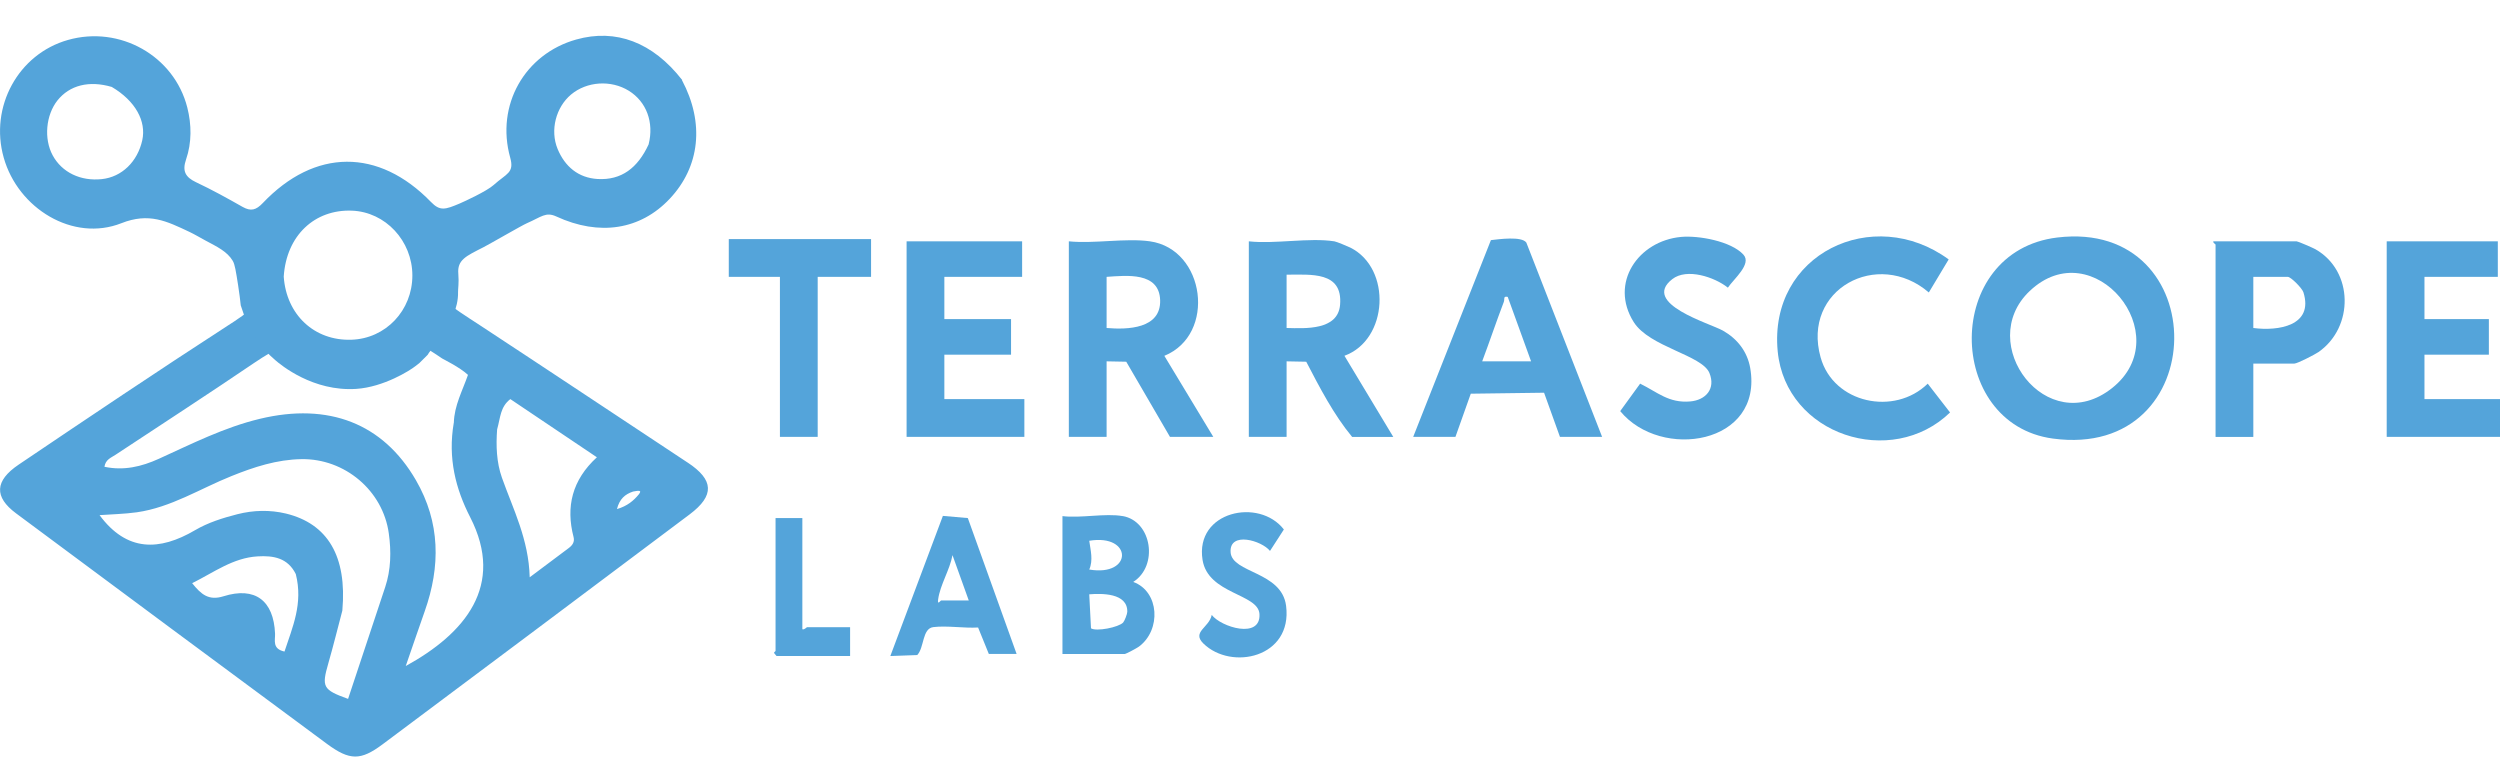
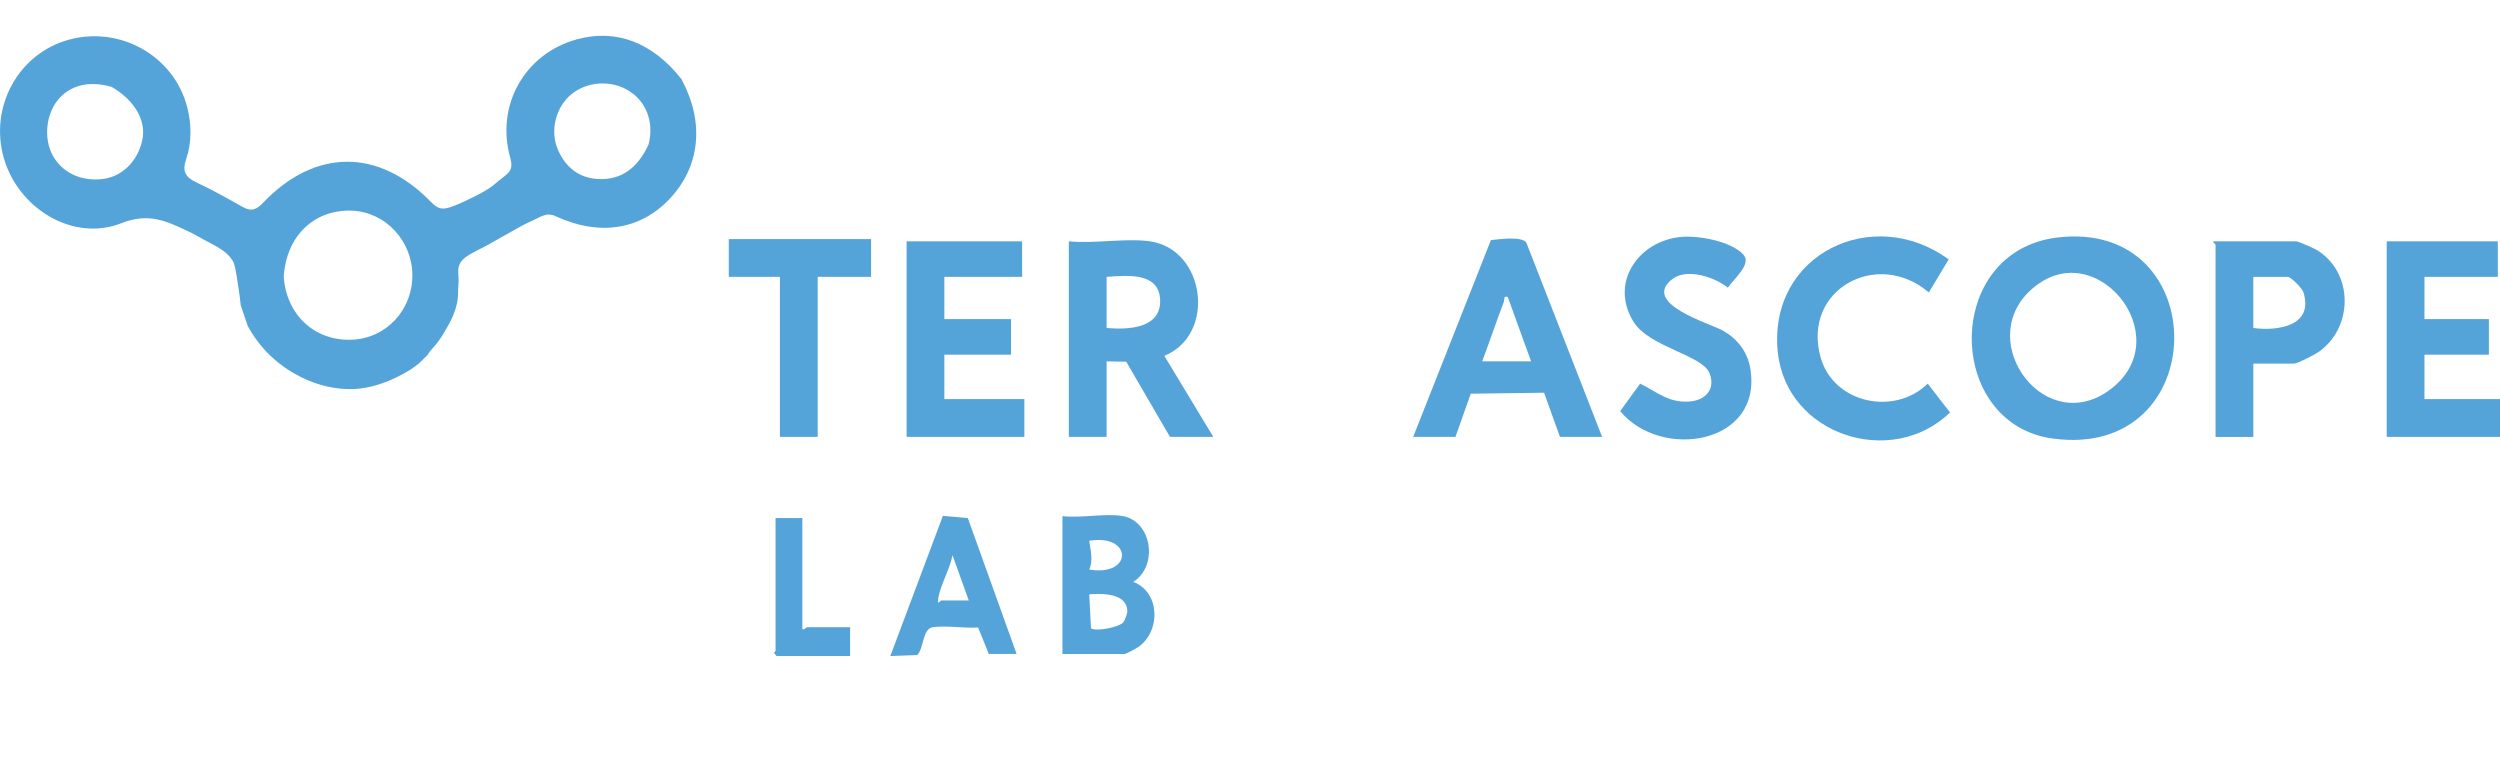
<svg xmlns="http://www.w3.org/2000/svg" id="Layer_1" data-name="Layer 1" viewBox="0 0 458.09 138.63">
  <defs>
    <style>
      .cls-1 {
        fill: none;
      }

      .cls-2 {
        fill: #54a4da;
      }
    </style>
  </defs>
-   <path class="cls-2" d="M126,84.76c-12.88-8.51-25.72-17.06-38.62-25.53-.99-.65-5.39-3.41-5.82-4.25l-6.62,7.11c.5-.17,5.97,3.51,6.07,3.59.12.1,3.21,1.58,4.74,3.01-.98,2.85-2.51,5.61-2.59,8.78h-.01c-1.12,6.52.37,12.16,3,17.29,6.45,12.58-1,21.35-11.8,27.28,1.25-3.61,2.34-6.82,3.47-10.02,2.92-8.25,2.87-16.3-1.61-24.04-6.03-10.41-16.01-14.26-28.59-11.24-6.54,1.57-12.47,4.58-18.52,7.33-3.18,1.44-6.42,2.21-9.96,1.46.19-1.32,1.21-1.66,2-2.18,8.52-5.62,17.07-11.18,25.52-16.91,1.13-.77,5.61-3.67,6.45-3.43l-6.79-7.08c-.39,1.11-3.22,2.85-4.61,3.75-12.86,8.33-25.58,16.88-38.28,25.45-4.41,2.97-4.53,5.93-.49,8.93,18.97,14.11,37.97,28.19,56.98,42.25,4.18,3.08,6.17,3.07,10.19.07,18.76-14.02,37.52-28.05,56.25-42.12,4.62-3.47,4.45-6.33-.35-9.5ZM52.13,119.39c-2.3-.5-1.68-2.09-1.73-3.28-.25-6.06-3.66-8.67-9.45-6.85-2.72.85-4.1-.35-5.74-2.4,4.01-1.99,7.48-4.64,11.98-4.91,2.93-.18,5.54.28,7.01,3.24h0c1.37,5.41-.61,9.73-2.07,14.2ZM70.57,107.61c-2.28,6.81-4.53,13.63-6.79,20.45-4.65-1.68-4.87-2.17-3.61-6.55.92-3.19,1.71-6.42,2.56-9.63v-.02c.88-9.95-2.69-15.9-10.34-17.76-2.93-.7-5.93-.63-8.89.12-2.7.69-5.37,1.53-7.76,2.93-6.55,3.84-12.51,3.98-17.5-2.76,2.18-.16,4.52-.2,6.82-.52,6.27-.89,11.6-4.33,17.34-6.63,4.14-1.67,8.33-3.04,12.85-3.11,7.92-.12,14.91,5.75,15.99,13.6.46,3.31.41,6.64-.67,9.88ZM105.1,98.42c.23.88-.22,1.5-.87,1.99-2.18,1.65-4.38,3.28-7.17,5.37-.18-6.96-3.04-12.47-5.09-18.25-1-2.84-1.1-5.85-.88-8.85h0c.62-2.2.56-4.11,2.42-5.55,5.15,3.46,10.34,6.95,15.86,10.66-4.54,4.17-5.72,9.06-4.27,14.63ZM117.05,90.59c-.94,1.14-2.1,2.14-4,2.69.46-1.84,1.47-2.72,2.95-3.21.81-.14,1.78-.37,1.05.52Z" />
  <g>
    <path class="cls-2" d="M376.97,43.52c28.8-3.48,28.61,40.82-.82,36.84-19.74-2.67-20.14-34.3.82-36.84ZM371.91,53.33c-10.13,9.61,3.15,27.27,15.11,17.77,12.23-9.71-3.49-28.8-15.11-17.77Z" />
-     <path class="cls-2" d="M244.51,44.22c.35.05,2.47.92,2.92,1.15,7.62,3.81,6.97,16.9-1.08,19.82l8.95,14.87h-7.54c-3.38-4.08-5.96-9.07-8.41-13.78l-3.6-.07v13.84h-6.92v-35.83c4.78.53,11.08-.72,15.67,0h.01ZM235.75,60.1c3.46.08,9.41.45,9.8-4.25.52-6.18-5.35-5.51-9.8-5.52v9.78h0Z" />
    <path class="cls-2" d="M210.71,44.22c10.16,1.44,12.21,17.08,2.64,20.98l8.97,14.85h-7.94l-8.01-13.77-3.6-.07v13.84h-6.92v-35.83c4.61.47,10.41-.63,14.87,0h0ZM202.77,60.1c3.85.33,9.97.15,9.81-5.09s-6.17-4.52-9.81-4.28v9.37Z" />
    <path class="cls-2" d="M293.58,80.05h-7.74l-2.91-8.09-13.43.18-2.81,7.91h-7.74l14.24-36.05c1.49-.17,5.63-.75,6.49.45l13.88,35.59h.02ZM271.59,66.21h8.96l-4.28-11.81c-.89-.18-.52.38-.71.9-1.38,3.61-2.61,7.3-3.97,10.91h0Z" />
    <polygon class="cls-2" points="187.29 44.22 187.29 50.73 173.04 50.73 173.04 58.47 185.26 58.47 185.26 64.99 173.04 64.99 173.04 73.13 187.7 73.13 187.7 80.05 166.12 80.05 166.12 44.22 187.29 44.22" />
    <path class="cls-2" d="M357.07,47.53l-3.64,6.06c-9.36-8.05-23.31-.58-19.83,11.89,2.36,8.46,13.55,10.78,19.63,4.82l4.09,5.28c-10.72,10.38-30.1,4.16-31.58-11.2-1.72-17.87,17.51-26.97,31.32-16.85h0Z" />
    <polygon class="cls-2" points="457.69 44.22 457.69 50.73 444.25 50.73 444.25 58.47 456.05 58.47 456.05 64.99 444.25 64.99 444.25 73.13 458.09 73.13 458.09 80.05 437.33 80.05 437.33 44.22 457.69 44.22" />
    <path class="cls-2" d="M412.89,66.62v13.44h-6.92v-35.23c0-.12-.52-.32-.41-.61h15.27c.22,0,2.98,1.19,3.44,1.45,7.01,3.98,7.08,14.3.56,18.84-.65.45-3.88,2.11-4.41,2.11h-7.54.01ZM412.89,60.1c4.51.6,11.11-.37,9.18-6.54-.22-.72-2.28-2.83-2.87-2.83h-6.31v9.37Z" />
    <path class="cls-2" d="M300.52,70.29c3.22,1.59,5.25,3.6,9.17,3.27,2.86-.24,4.72-2.31,3.54-5.21-1.35-3.3-10.98-4.75-13.87-9.33-4.5-7.14.8-14.88,8.69-15.61,3.18-.29,9.16.78,11.41,3.25,1.57,1.72-1.77,4.44-2.85,6.05-2.43-1.94-7.53-3.65-10.19-1.56-5.75,4.49,6.92,8.09,9.3,9.44,2.62,1.49,4.45,3.82,4.98,6.83,2.45,14.04-16.36,16.99-23.82,7.91l3.65-5.03h-.01Z" />
    <polygon class="cls-2" points="159.61 43.81 159.61 50.73 149.83 50.73 149.83 80.05 142.91 80.05 142.91 50.73 133.54 50.73 133.54 43.81 159.61 43.81" />
    <g>
      <path class="cls-2" d="M205.72,94.56c5.36.95,6.58,9.12,1.93,12.07,4.82,1.76,5.16,8.82,1.03,11.86-.36.27-2.37,1.35-2.61,1.35h-11.39v-25.27c3.34.42,7.85-.57,11.04,0h0ZM199.59,104.36c8.04,1.36,7.96-6.6,0-5.27.24,1.73.75,3.58,0,5.27ZM205.8,114.07c.26-.28.75-1.55.76-1.96.07-3.5-4.75-3.38-6.97-3.21l.32,6.23c.99.63,5.06-.18,5.89-1.06Z" />
      <path class="cls-2" d="M186.27,119.83h-5.08l-1.97-4.85c-2.58.16-5.7-.38-8.21-.07-2.05.26-1.63,3.73-2.94,5.12l-4.93.18,9.63-25.68,4.57.4,8.94,24.9h-.01ZM177.51,110.02l-2.98-8.3c-.48,2.69-2.27,5.44-2.63,8.12-.16,1.15.44.19.53.19h5.08Z" />
-       <path class="cls-2" d="M222.03,112.67c1.69,2.23,9.02,4.51,8.75-.16-.22-3.75-9.43-3.62-10.43-9.92-1.41-8.92,10.37-11.44,14.9-5.57l-2.54,3.93c-1.52-1.91-7.46-3.64-7.22.23s9.37,3.49,10.17,9.84c1.2,9.48-10.04,11.91-15.16,6.89-2.18-2.14,1.09-2.91,1.53-5.23h0Z" />
      <path class="cls-2" d="M147.02,94.93v20.37c.38.14.77-.38.87-.38h7.88v5.28h-13.49l-.45-.56c0-.16.28-.29.28-.38v-24.33h4.91Z" />
    </g>
  </g>
  <path class="cls-2" d="M124.97,14.68l.03-.02c-5.4-6.93-12.16-9.46-19.41-7.42-9.43,2.65-14.79,12.02-12.1,21.65.78,2.82-.67,2.88-3.06,5.03-1.24,1.11-5.37,3.02-6.2,3.37-2.65,1.12-3.6,1.44-5.27-.29-9.6-9.89-21.29-9.81-30.81.21-1.23,1.29-2.17,1.56-3.7.7-2.8-1.59-5.62-3.15-8.53-4.52-1.95-.92-2.56-2.04-1.83-4.16,1.07-3.11,1.02-6.4.23-9.53-2.41-9.49-12.38-15.07-21.86-12.38C3.34,9.9-1.95,19.58.68,28.88c2.62,9.33,12.71,15.51,21.56,12.02,5.06-2,8.29-.38,12.49,1.6.95.45,1.91,1.03,2.93,1.58,2.09,1.12,3.96,1.99,4.99,3.72.39.65.58,1.93.98,4.47.24,1.53.39,2.8.48,3.67,0,0,0,0,0,.01.43,1.27.86,2.52,1.29,3.78,0,0,0,0,0,.01.87,1.6,2.41,4,5.01,6.23,1.06.92,6.95,5.81,14.87,5.29,5.06-.33,9.9-3.42,10.8-4.14.39-.31.76-.58.77-.6,0,0,0,0,0,0,.85-.83,1.49-1.47,1.51-1.5,0,0,0,0,0,0,.66-1.15,1.47-1.53,2.81-3.74,1.25-2.08,2.83-4.72,2.76-7.77-.02-.53.19-1.68.05-3.32-.23-2.6,1.43-3.26,4.65-4.91,1.17-.6,6.98-3.97,7.88-4.36,2.71-1.18,3.49-2.14,5.41-1.26,7.94,3.67,15.44,2.44,20.78-3.22,5.55-5.88,6.44-13.88,2.26-21.75ZM26.07,25.69c-.87,3.95-3.76,6.74-7.4,7.13-3.9.42-7.33-1.23-9.02-4.36-1.64-3.03-1.25-7.37.88-10.06,2.24-2.8,5.81-3.69,9.95-2.47h0c4.36,2.57,6.35,6.3,5.59,9.76ZM64.41,62.25c-6.79.24-11.94-4.56-12.42-11.57.49-7.56,5.69-12.34,12.49-12.08,6.14.23,11.08,5.53,11.08,11.88,0,6.41-4.88,11.56-11.15,11.77ZM118.85,26.46c-2.01,4.33-4.98,6.59-9.35,6.34-3.54-.21-5.99-2.29-7.32-5.49-1.44-3.47-.29-7.68,2.45-9.98,2.9-2.43,7.32-2.72,10.59-.7,3.24,2.01,4.65,5.8,3.63,9.83Z" />
  <line class="cls-1" x1="13.62" x2="18.24" y2="1.33" />
</svg>